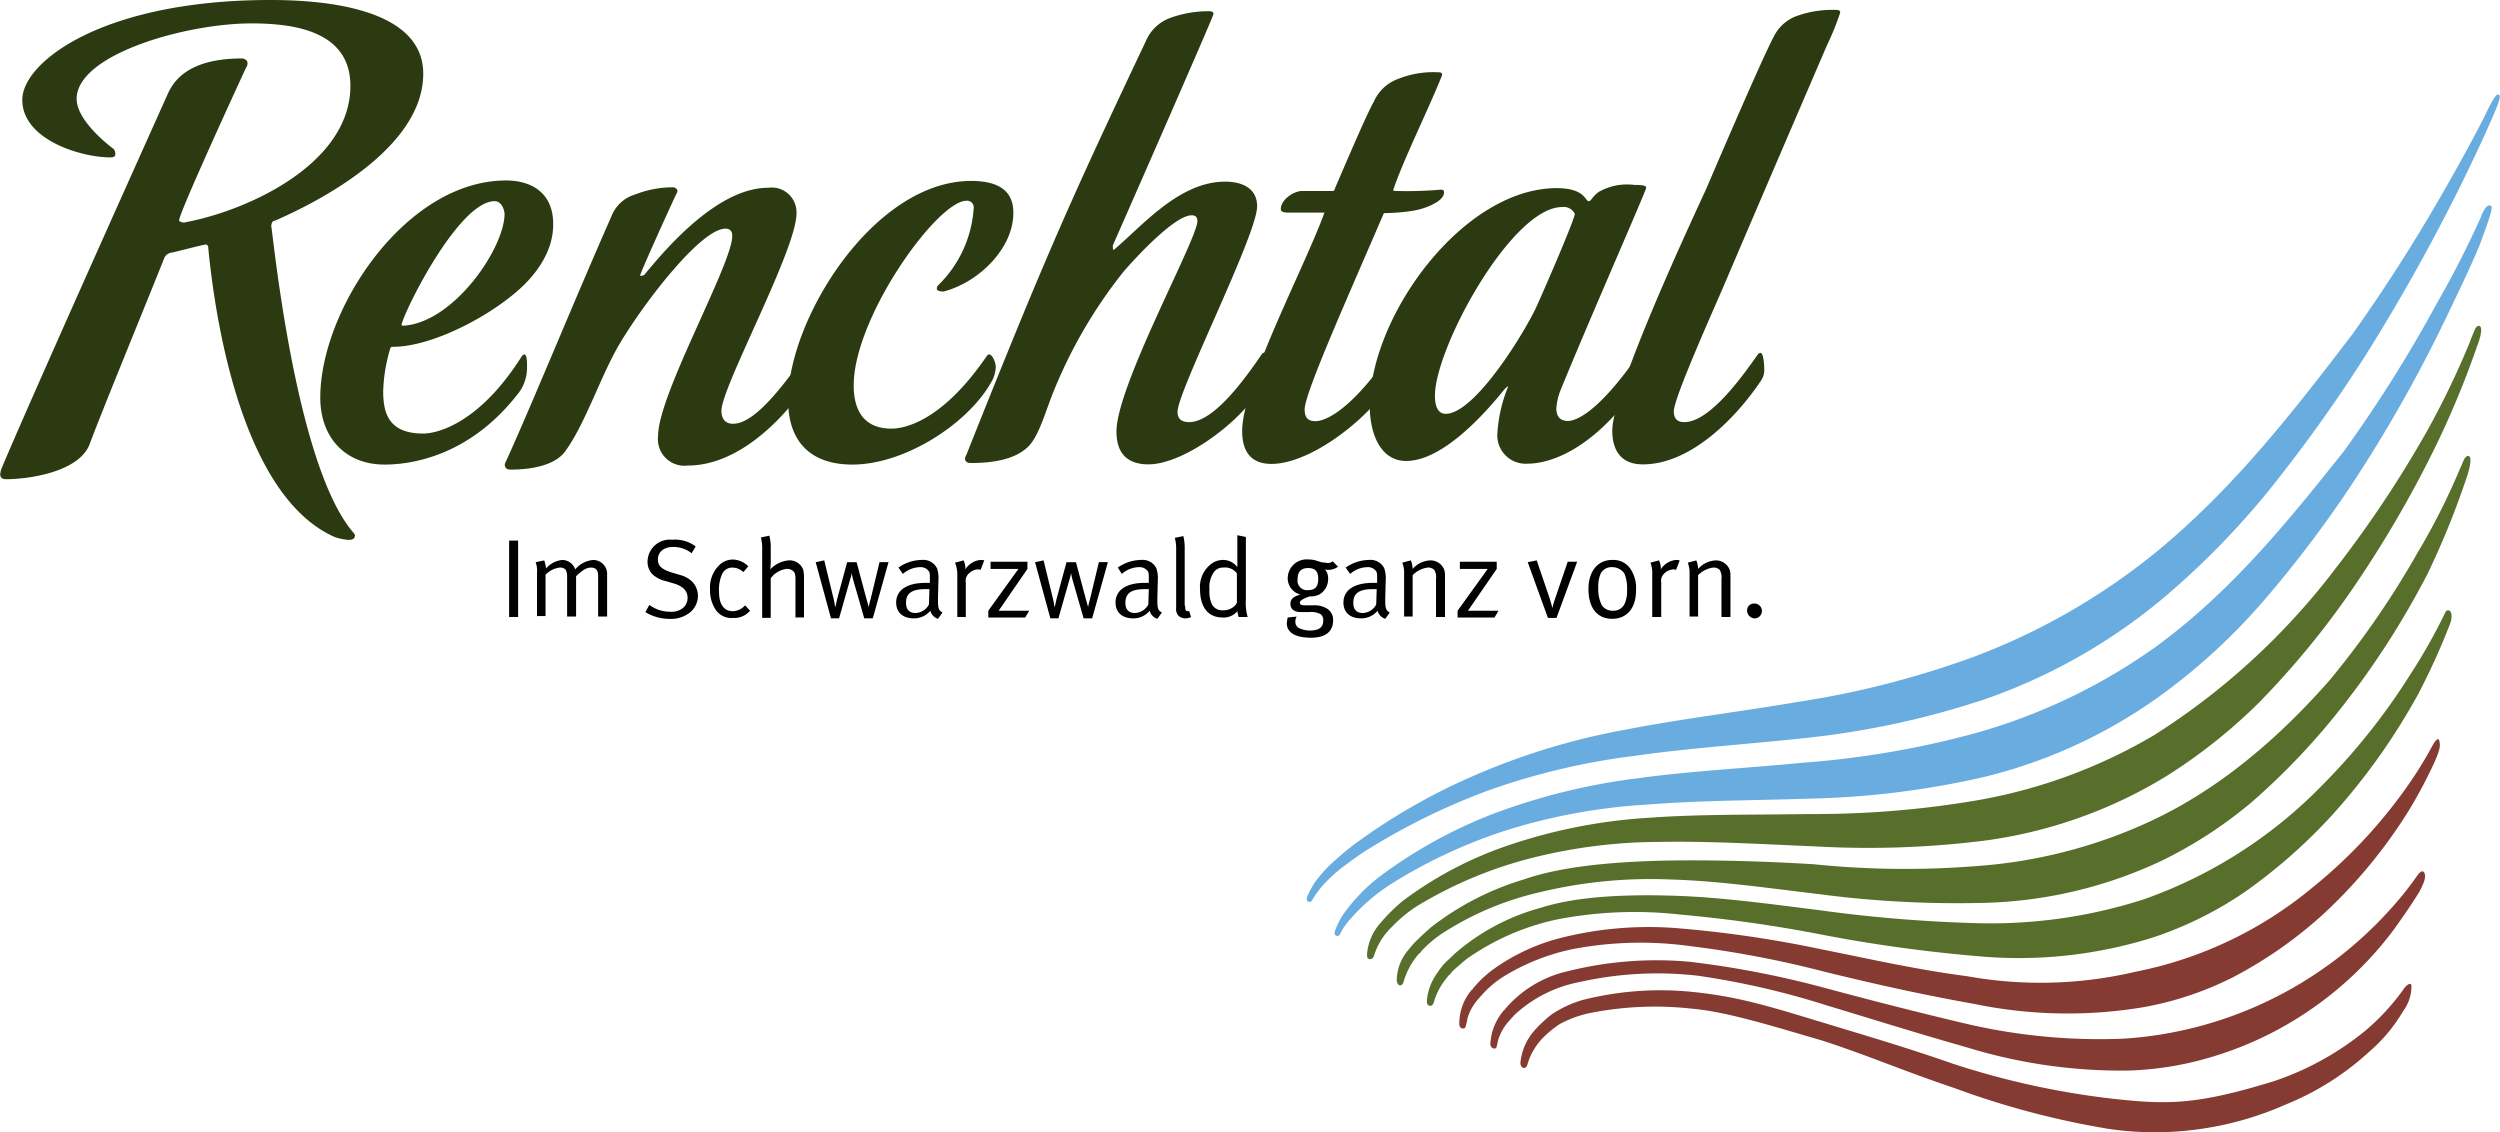
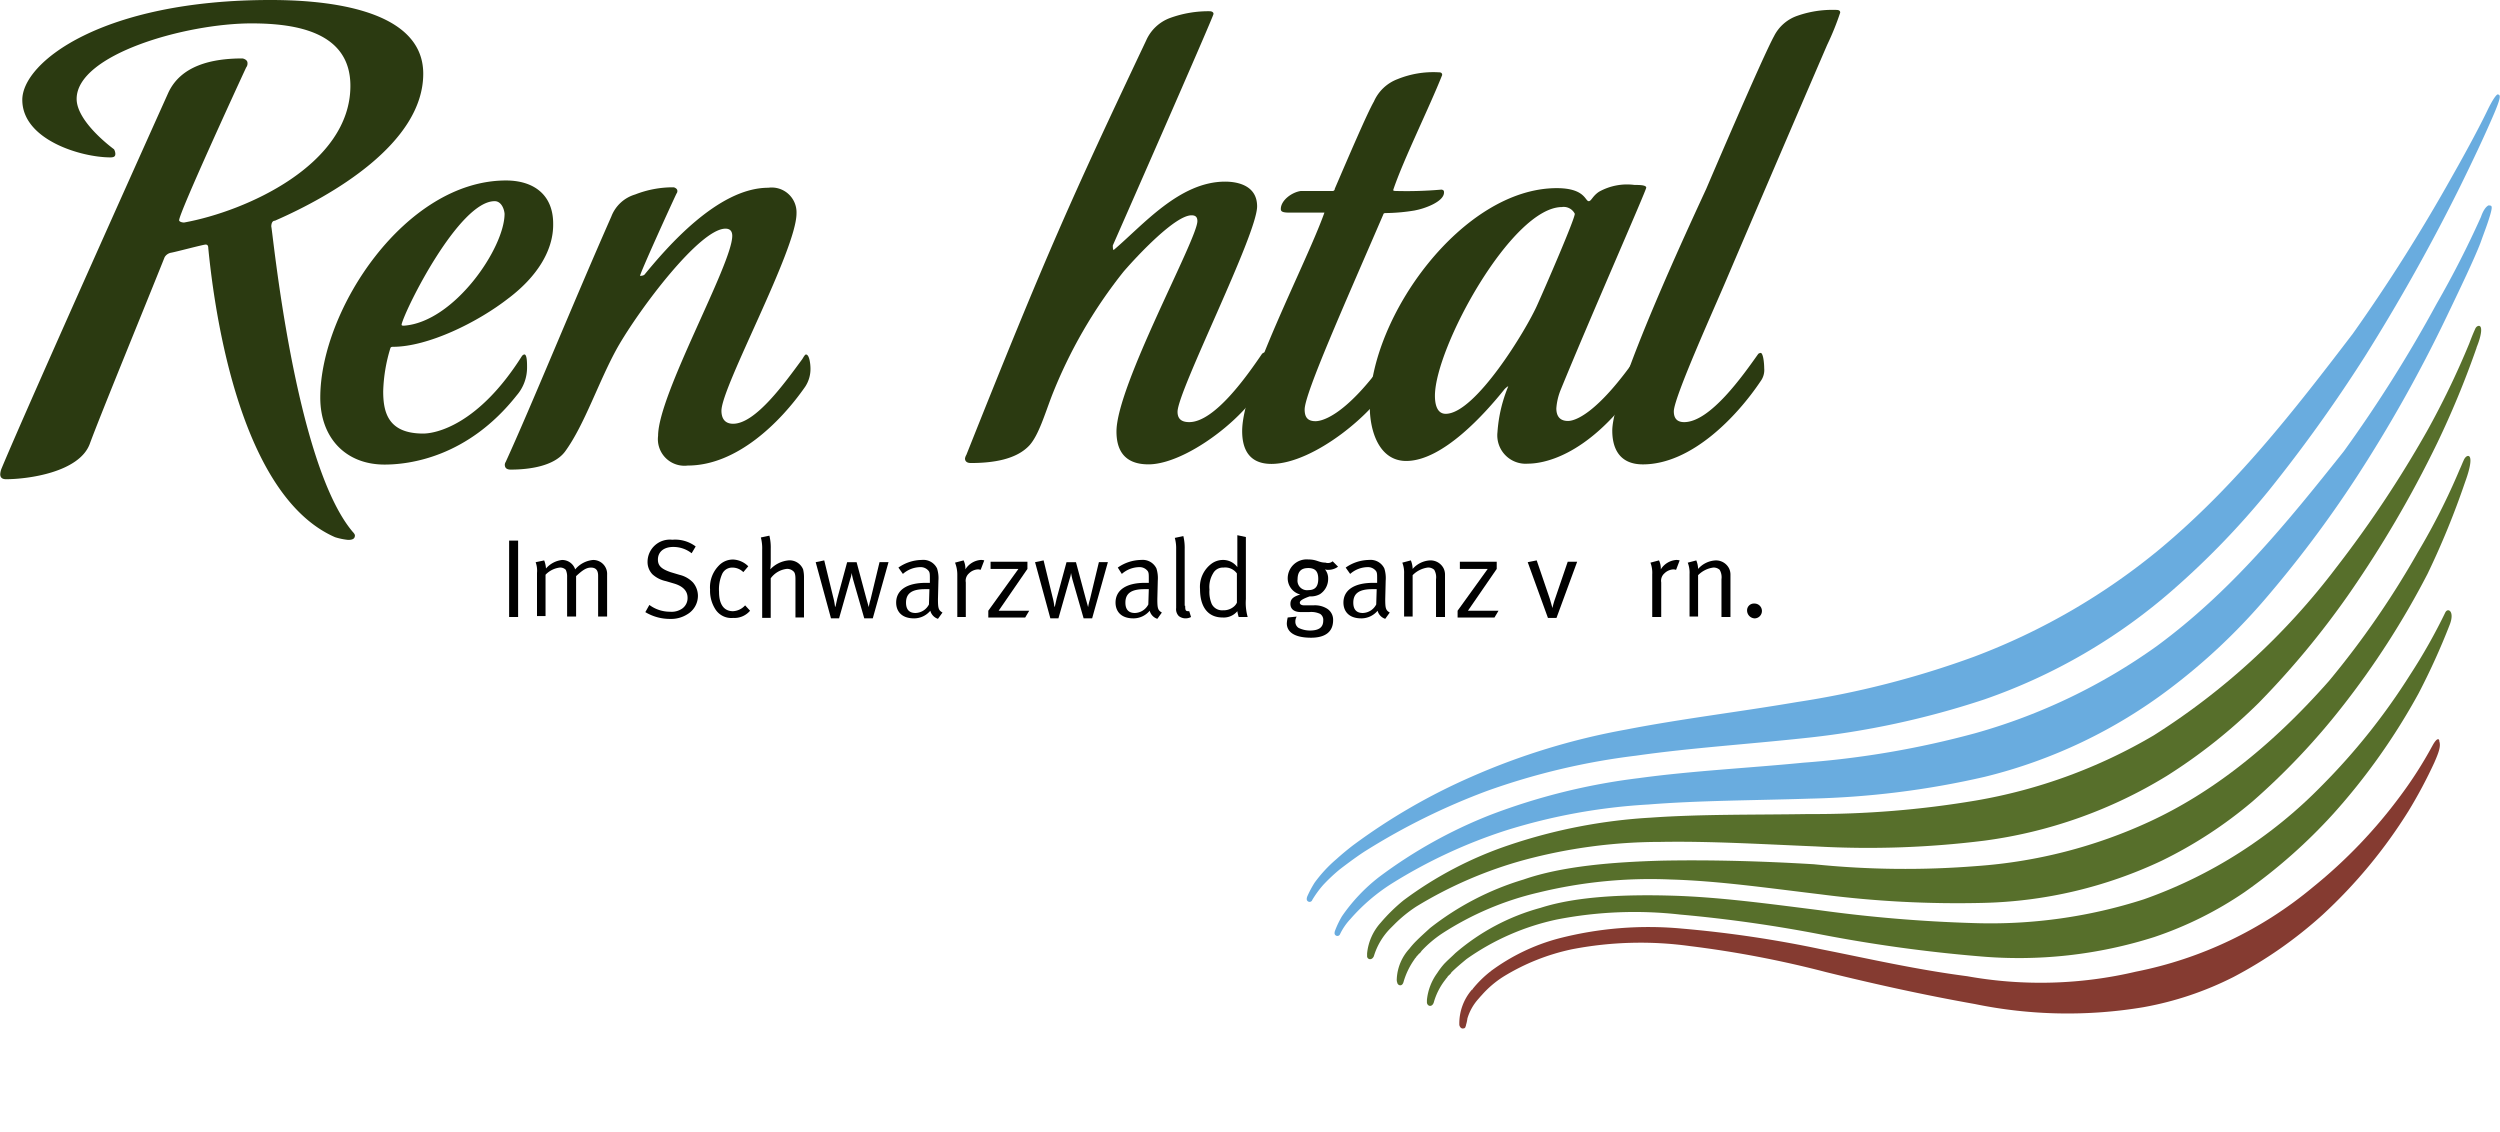
<svg xmlns="http://www.w3.org/2000/svg" xmlns:html="http://www.w3.org/1999/xhtml" id="Logo_Desktop" data-name="Logo — Desktop" viewBox="0 0 220.758 100" width="220.8px" height="100px" version="1.1">
  <html:defs>
    <html:style type="text/css">
.cls-1 { fill: rgb(43, 58, 17); }
.cls-2 { fill: rgb(105, 172, 223); }
.cls-3 { fill: rgb(87, 111, 43); }
.cls-4 { fill: rgb(133, 59, 49); }</html:style>
  </html:defs>
  <defs>
    <style>
      .cls-1 {
        fill: #2b3a11;
      }

      .cls-2 {
        fill: #69acdf;
      }

      .cls-3 {
        fill: #576f2b;
      }

      .cls-4 {
        fill: #853b31;
      }
    </style>
  </defs>
  <g id="Group_25" data-name="Group 25" transform="translate(44.945 47.27)">
    <path id="Path_42" data-name="Path 42" d="M111.9,119.4h.794v6.749H111.9Z" transform="translate(-111.9 -118.924)" />
    <path id="Path_43" data-name="Path 43" d="M117.8,123.9l.754-.159a2.347,2.347,0,0,1,.159.715,2.207,2.207,0,0,1,1.429-.754,1.211,1.211,0,0,1,1.151.834,2.329,2.329,0,0,1,1.588-.834,1.232,1.232,0,0,1,1.231,1.31V128.7h-.794V125.09c0-.476-.2-.715-.635-.715s-.794.278-1.31.754V128.7h-.794v-3.494a1.392,1.392,0,0,0-.119-.635.686.686,0,0,0-.516-.2,2.1,2.1,0,0,0-1.27.635v3.652h-.754v-3.811A2.178,2.178,0,0,0,117.8,123.9Z" transform="translate(-115.458 -121.516)" />
    <path id="Path_44" data-name="Path 44" d="M146.647,119.773l-.357.6a2.6,2.6,0,0,0-1.628-.556c-.834,0-1.35.437-1.35,1.112,0,.556.318.834,1.112,1.112l.794.238a2.417,2.417,0,0,1,1.191.675,1.833,1.833,0,0,1,.437,1.191,1.9,1.9,0,0,1-.953,1.628,2.678,2.678,0,0,1-1.509.4,4.2,4.2,0,0,1-2.184-.6l.357-.635a3.046,3.046,0,0,0,1.826.6,1.647,1.647,0,0,0,1.072-.278,1.132,1.132,0,0,0,.476-.953c0-.6-.4-1.032-1.231-1.27l-.675-.2a2.541,2.541,0,0,1-1.191-.6,1.559,1.559,0,0,1-.437-1.112,1.968,1.968,0,0,1,2.184-1.945A3.009,3.009,0,0,1,146.647,119.773Z" transform="translate(-130.171 -118.78)" />
    <path id="Path_45" data-name="Path 45" d="M159.975,124.2l-.437.516a1.355,1.355,0,0,0-.953-.4.968.968,0,0,0-.913.556,3.346,3.346,0,0,0-.278,1.588c0,1.112.437,1.707,1.231,1.707a1.529,1.529,0,0,0,1.072-.516l.437.476a1.827,1.827,0,0,1-1.509.635,1.665,1.665,0,0,1-1.548-.754,3.02,3.02,0,0,1-.476-1.747,2.725,2.725,0,0,1,.754-2.1,1.715,1.715,0,0,1,1.31-.556A2.024,2.024,0,0,1,159.975,124.2Z" transform="translate(-138.854 -121.456)" />
    <path id="Path_46" data-name="Path 46" d="M167.9,118.459l.754-.159a4.417,4.417,0,0,1,.119,1.151V120.6c0,.318-.04.675-.04.675a2.546,2.546,0,0,1,1.628-.794,1.293,1.293,0,0,1,1.27.794,2.957,2.957,0,0,1,.079.715v3.533h-.754v-3.375c0-.357-.04-.6-.2-.715a.785.785,0,0,0-.556-.2,2.028,2.028,0,0,0-1.429.834v3.494h-.754v-6.035A3.739,3.739,0,0,0,167.9,118.459Z" transform="translate(-145.667 -118.26)" />
    <path id="Path_47" data-name="Path 47" d="M180.1,123.959l.754-.159.794,3.255a5.731,5.731,0,0,1,.159.834h.04l.159-.715.873-3.216h.834l.873,3.255c.079.278.2.715.2.715h0a4.777,4.777,0,0,1,.159-.675l.794-3.3h.794l-1.39,4.963h-.754l-.993-3.454c-.079-.318-.119-.556-.119-.556h0a2.119,2.119,0,0,1-.119.516l-.993,3.494h-.715Z" transform="translate(-153.024 -121.577)" />
    <path id="Path_48" data-name="Path 48" d="M198.2,124.375a3.657,3.657,0,0,1,2.064-.675,1.343,1.343,0,0,1,1.35.754,2.85,2.85,0,0,1,.119,1.072l-.04,1.628c0,.794.04.993.4,1.191l-.4.556a1.02,1.02,0,0,1-.675-.715,1.873,1.873,0,0,1-1.429.675c-1.231,0-1.588-.754-1.588-1.39,0-1.112.953-1.747,2.62-1.747h.357v-.357c0-.437,0-.6-.159-.754a.889.889,0,0,0-.675-.278,2.38,2.38,0,0,0-1.548.6Zm2.739,1.906h-.4c-1.231,0-1.667.437-1.667,1.191,0,.6.278.913.834.913a1.377,1.377,0,0,0,1.191-.754Z" transform="translate(-163.818 -121.516)" />
    <path id="Path_49" data-name="Path 49" d="M211.1,123.938l.754-.2a1.666,1.666,0,0,1,.159.794,1.763,1.763,0,0,1,1.39-.834,1.409,1.409,0,0,1,.278.04l-.318.834a1.718,1.718,0,0,0-.2-.04,1.211,1.211,0,0,0-.834.357.86.86,0,0,0-.278.794v3.057H211.3V124.97A2.885,2.885,0,0,0,211.1,123.938Z" transform="translate(-171.717 -121.516)" />
    <path id="Path_50" data-name="Path 50" d="M218.7,124.1h3.255v.635l-2.541,3.692h2.7l-.357.6H218.5v-.6l2.66-3.692H218.7Z" transform="translate(-176.179 -121.758)" />
    <path id="Path_51" data-name="Path 51" d="M228.9,123.959l.754-.159.794,3.255a5.729,5.729,0,0,1,.159.834h.04l.159-.715.873-3.216h.834l.873,3.255c.079.278.2.715.2.715h0a4.78,4.78,0,0,1,.159-.675l.794-3.3h.794l-1.39,4.963h-.754l-.993-3.454c-.079-.318-.119-.556-.119-.556h0a2.12,2.12,0,0,1-.119.516l-.993,3.494h-.715Z" transform="translate(-182.45 -121.577)" />
    <path id="Path_52" data-name="Path 52" d="M247,124.375a3.657,3.657,0,0,1,2.064-.675,1.343,1.343,0,0,1,1.35.754,2.85,2.85,0,0,1,.119,1.072l-.04,1.628c0,.794.04.993.4,1.191l-.4.556a1.019,1.019,0,0,1-.675-.715,1.873,1.873,0,0,1-1.429.675c-1.231,0-1.588-.754-1.588-1.39,0-1.112.953-1.747,2.581-1.747h.357v-.357c0-.437,0-.6-.159-.754a.889.889,0,0,0-.675-.278,2.38,2.38,0,0,0-1.548.6Zm2.739,1.906h-.4c-1.231,0-1.667.437-1.667,1.191,0,.6.278.913.834.913a1.377,1.377,0,0,0,1.191-.754Z" transform="translate(-193.243 -121.516)" />
    <path id="Path_53" data-name="Path 53" d="M260.913,124.554c0,.4.04.476.278.476h.079l.159.516a1.057,1.057,0,0,1-.476.119.975.975,0,0,1-.6-.2.856.856,0,0,1-.238-.715v-5.2a3.439,3.439,0,0,0-.119-.993l.754-.159a4.418,4.418,0,0,1,.119,1.151v5Z" transform="translate(-201.203 -118.321)" />
    <path id="Path_54" data-name="Path 54" d="M269.65,118.359v5.479a4.606,4.606,0,0,0,.159,1.588h-.794a3.318,3.318,0,0,1-.119-.516,1.557,1.557,0,0,1-1.31.556c-1.27,0-1.985-.913-1.985-2.5a2.543,2.543,0,0,1,1.032-2.263,1.711,1.711,0,0,1,.953-.318,1.564,1.564,0,0,1,1.31.635V118.2Zm-.794,3.216a1.271,1.271,0,0,0-1.191-.516.974.974,0,0,0-.913.516,2.312,2.312,0,0,0-.318,1.429,2.739,2.739,0,0,0,.2,1.27,1.019,1.019,0,0,0,.993.556,1.386,1.386,0,0,0,.953-.318.976.976,0,0,0,.278-.357Z" transform="translate(-204.58 -118.2)" />
    <path id="Path_55" data-name="Path 55" d="M288.95,123.759l.476.476a1.4,1.4,0,0,1-.834.278.774.774,0,0,1-.318-.04,1.246,1.246,0,0,1,.278.834,1.6,1.6,0,0,1-.715,1.35,1.64,1.64,0,0,1-.913.2c-.675.238-.873.4-.873.556s.159.238.4.238h.794a2.036,2.036,0,0,1,1.191.278,1.157,1.157,0,0,1,.556,1.032c0,1.072-.754,1.548-1.945,1.548-1.548,0-2.144-.556-2.144-1.27a2.732,2.732,0,0,1,.079-.516l.794-.079a.8.8,0,0,0-.119.437.64.64,0,0,0,.278.556,2.281,2.281,0,0,0,.993.238c.754,0,1.191-.238,1.191-.873a.627.627,0,0,0-.278-.6,1.865,1.865,0,0,0-.953-.159h-.754c-.6,0-.913-.278-.913-.715,0-.4.2-.635.873-.834a1.479,1.479,0,0,1-1.112-1.429,1.672,1.672,0,0,1,1.826-1.667c.754,0,.913.278,1.509.278A.637.637,0,0,0,288.95,123.759Zm-2.184.6c-.6,0-.913.318-.913.993a.842.842,0,0,0,.953.953c.6,0,.873-.318.873-.993S287.4,124.354,286.766,124.354Z" transform="translate(-216.217 -121.456)" />
    <path id="Path_56" data-name="Path 56" d="M297.7,124.375a3.657,3.657,0,0,1,2.064-.675,1.343,1.343,0,0,1,1.35.754,2.85,2.85,0,0,1,.119,1.072l-.04,1.628c0,.794.04.993.4,1.191l-.4.556a1.02,1.02,0,0,1-.675-.715,1.873,1.873,0,0,1-1.429.675c-1.231,0-1.588-.754-1.588-1.39,0-1.112.953-1.747,2.62-1.747h.357v-.357c0-.437,0-.6-.159-.754a.889.889,0,0,0-.675-.278,2.38,2.38,0,0,0-1.548.6Zm2.739,1.906h-.4c-1.231,0-1.667.437-1.667,1.191,0,.6.278.913.834.913a1.377,1.377,0,0,0,1.191-.754Z" transform="translate(-223.815 -121.516)" />
    <path id="Path_57" data-name="Path 57" d="M310.6,124l.754-.2a2.1,2.1,0,0,1,.159.754,2.2,2.2,0,0,1,1.548-.754,1.3,1.3,0,0,1,1.191.715,1.268,1.268,0,0,1,.119.556V128.8h-.794v-3.335a1.309,1.309,0,0,0-.159-.834.785.785,0,0,0-.556-.2,2.306,2.306,0,0,0-1.35.675v3.652h-.754v-3.772A2.41,2.41,0,0,0,310.6,124Z" transform="translate(-231.714 -121.577)" />
    <path id="Path_58" data-name="Path 58" d="M323.1,124.1h3.255v.635l-2.541,3.692h2.7l-.357.6H322.9v-.6l2.66-3.692H323.1Z" transform="translate(-239.131 -121.758)" />
    <path id="Path_59" data-name="Path 59" d="M338.5,123.959l.794-.159,1.151,3.375c.119.4.238.834.238.834h0a6.442,6.442,0,0,1,.238-.834l1.112-3.255h.834l-1.826,4.963h-.754Z" transform="translate(-248.538 -121.577)" />
  </g>
  <g id="Group_26" data-name="Group 26" transform="translate(140.268 49.455)">
-     <path id="Path_60" data-name="Path 60" d="M352.9,123.7a1.815,1.815,0,0,1,1.667.873,3.038,3.038,0,0,1,.437,1.826c0,1.628-.873,2.5-2.1,2.5-1.35,0-2.1-.993-2.1-2.62C350.8,124.693,351.634,123.7,352.9,123.7Zm0,.635a1.09,1.09,0,0,0-.992.516,2.784,2.784,0,0,0-.238,1.27,3.178,3.178,0,0,0,.318,1.588,1.152,1.152,0,0,0,.993.476,1.074,1.074,0,0,0,1.072-.754,2.775,2.775,0,0,0,.159-1.072,3.4,3.4,0,0,0-.238-1.469A1.318,1.318,0,0,0,352.9,124.335Z" transform="translate(-350.8 -123.7)" />
    <path id="Path_61" data-name="Path 61" d="M364.6,123.938l.754-.2a1.666,1.666,0,0,1,.159.794,1.763,1.763,0,0,1,1.39-.834,1.409,1.409,0,0,1,.278.04l-.318.834a1.72,1.72,0,0,0-.2-.04,1.211,1.211,0,0,0-.834.357.86.86,0,0,0-.278.794v3.057h-.794V124.97A2.52,2.52,0,0,0,364.6,123.938Z" transform="translate(-359.121 -123.7)" />
    <path id="Path_62" data-name="Path 62" d="M372.9,124l.754-.2a2.1,2.1,0,0,1,.159.754,2.2,2.2,0,0,1,1.548-.754,1.3,1.3,0,0,1,1.191.715,1.268,1.268,0,0,1,.119.556V128.8h-.794v-3.335a1.309,1.309,0,0,0-.159-.834.785.785,0,0,0-.556-.2,2.306,2.306,0,0,0-1.35.675v3.652h-.754v-3.772A2.411,2.411,0,0,0,372.9,124Z" transform="translate(-364.126 -123.76)" />
    <path id="Path_63" data-name="Path 63" d="M386.73,133.4a.655.655,0,1,1,.04,1.31.7.7,0,0,1-.675-.675A.6.6,0,0,1,386.73,133.4Z" transform="translate(-372.081 -129.549)" />
  </g>
  <g id="Group_27" data-name="Group 27" transform="translate(0)">
    <path id="Path_64" data-name="Path 64" class="cls-1" d="M24.257,19.493c-.2,0-.318.2-.318.516.119.318,2.064,20.883,7.186,26.957,0,0,.2.2.2.318,0,.318-.238.4-.6.4a5.758,5.758,0,0,1-1.151-.238c-8.814-3.851-10.8-21.478-11.2-25.528,0-.278-.119-.318-.238-.318-.2,0-2.581.635-3.017.715a.84.84,0,0,0-.6.4C12.585,27.552,8.814,36.723,7.9,39.224c-.953,2.5-5.479,3.1-7.384,3.1-.4,0-.516-.2-.516-.437a1.57,1.57,0,0,1,.119-.516c2.5-5.995,14.729-33.19,14.729-33.19C15.96,5.8,18.659,5.161,21.4,5.161c0,0,.437.079.437.4a.568.568,0,0,1-.119.4C20.8,7.94,15.8,18.818,15.8,19.453c0,.119.238.2.437.2,5.479-.993,14.689-5.121,14.689-12.069,0-4.764-4.8-5.518-8.734-5.518-5.8,0-15.444,2.739-15.444,6.67,0,2.064,3.3,4.447,3.3,4.447a.9.9,0,0,1,.119.4c0,.2-.079.318-.437.318-2.581,0-7.781-1.548-7.781-5.082C1.945,5.479,9.052,0,23.86,0c3.851,0,13.5.437,13.5,6.511,0,6.154-8.1,10.8-13.1,12.982" transform="translate(0)" />
    <path id="Path_65" data-name="Path 65" class="cls-1" d="M86.6,41.626c-3.136,0-7.861,9.449-8.218,10.878,0,.079,0,.119.2.119,4.447-.318,8.893-6.868,8.893-9.886-.04-.476-.318-1.112-.873-1.112m1.27,8.536c-2.779,2.184-7.186,4.327-10.243,4.327-.079,0-.2,0-.238.119a14.227,14.227,0,0,0-.635,3.811c0,1.866.437,3.732,3.533,3.732,1.112,0,4.883-.754,8.734-6.868,0,0,.119-.119.2-.119.238,0,.238.754.238,1.112a3.74,3.74,0,0,1-.913,2.5c-4.327,5.479-9.489,6.114-11.672,6.114-3.454,0-5.677-2.382-5.677-5.915,0-7.781,7.543-19.176,16.4-19.176,2.461,0,4.169,1.27,4.169,3.811.04,2.461-1.548,4.764-3.891,6.551" transform="translate(-42.933 -23.858)" />
    <path id="Path_66" data-name="Path 66" class="cls-1" d="M137.92,58.927c-2.184,3.136-6.035,6.948-10.362,6.948a2.346,2.346,0,0,1-2.62-2.62c0-3.652,6.551-15.166,6.551-17.667,0-.318-.119-.635-.6-.635-2.263,0-7.583,7.067-9.528,10.481-1.667,2.978-2.9,6.829-4.645,9.211-.953,1.27-3.1,1.588-4.8,1.588-.437,0-.516-.238-.516-.437a.5.5,0,0,1,.079-.238c2.184-4.764,6.035-14.213,9.33-21.677a3.228,3.228,0,0,1,2.1-1.945,9.141,9.141,0,0,1,3.414-.635s.318.079.318.318a.336.336,0,0,1-.079.238c-.6,1.27-3.216,7.027-3.216,7.265.318,0,.4-.119.4-.119,1.866-2.263,6.432-7.662,10.918-7.662a2.194,2.194,0,0,1,2.5,2.263c0,3.216-6.63,15.325-6.63,17.429,0,.6.238,1.151,1.032,1.151,1.985,0,4.566-3.613,6.114-5.717.119-.2.238-.4.318-.4.318,0,.4.913.4,1.231a2.852,2.852,0,0,1-.476,1.628" transform="translate(-66.837 -24.758)" />
-     <path id="Path_67" data-name="Path 67" class="cls-1" d="M187.737,49.666c-.437,0-.6-.119-.6-.238a.4.4,0,0,1,.119-.318,10.451,10.451,0,0,0,3.136-6.829.59.59,0,0,0-.635-.635c-2.581,0-9.965,10.283-9.965,16.317,0,1.787.6,3.811,3.335,3.811,1.032,0,4.367-.516,8.377-6.352.079-.079.119-.2.238-.2.318,0,.6.754.6,1.112a3.109,3.109,0,0,1-.238,1.032c-1.945,3.811-7.7,7.583-12.426,7.583-3.652,0-5.677-1.985-5.677-5.677,0-7.186,7.583-19.374,16.158-19.374,1.667,0,3.732.4,3.732,2.779.04,3.1-2.978,6.154-6.154,6.987" transform="translate(-104.414 -23.918)" />
    <path id="Path_68" data-name="Path 68" class="cls-1" d="M229.2,42.519c-2.263,0-2.819-1.429-2.819-2.9,0-4.049,7.146-16.992,7.146-18.58,0-.318-.119-.516-.516-.516-1.429,0-4.685,3.454-5.995,4.963a42.51,42.51,0,0,0-6.352,11c-.635,1.667-1.151,3.414-1.945,4.327-1.151,1.27-3.216,1.588-5.2,1.588-.4,0-.516-.2-.516-.4a.87.87,0,0,1,.119-.318c7.067-17.746,9.211-22.51,15.88-36.6A3.708,3.708,0,0,1,231.1,3.1a9.87,9.87,0,0,1,3.533-.6s.318,0,.318.238-8.893,20.446-8.893,20.446c0,.119,0,.4.079.4,2.581-2.184,5.8-6.035,9.846-6.035.834,0,2.819.2,2.819,2.184,0,2.5-7.027,16.317-7.027,18.143,0,.6.318.913,1.032.913,2.263,0,5.161-4.169,6.432-6.035a.581.581,0,0,1,.2-.119c.318,0,.4.6.4,1.032.04,3.136-6.789,8.853-10.64,8.853" transform="translate(-127.795 -1.507)" />
    <path id="Path_69" data-name="Path 69" class="cls-1" d="M289.585,28.288a16.386,16.386,0,0,1-2.62.238c-.2,0-.2.119-.2.119-3.3,7.662-6.948,15.8-6.948,17.23,0,.6.2,1.032.953,1.032.238,0,2.461,0,6.551-5.915a.219.219,0,0,1,.2-.079c.318,0,.318.715.318.953a3.131,3.131,0,0,1-.4,1.469c-1.35,2.779-6.829,7.345-10.56,7.345-1.945,0-2.581-1.27-2.581-2.9,0-4.129,5.677-14.808,7.265-19.295h-3.136c-.6,0-.715-.119-.715-.318,0-.754.953-1.469,1.747-1.588h2.819a.194.194,0,0,0,.2-.2c1.35-3.136,2.9-6.749,3.454-7.7a3.707,3.707,0,0,1,2.1-1.985,8.35,8.35,0,0,1,3.613-.6c.119,0,.318,0,.318.238-1.112,2.819-3.454,7.543-4.327,10.163,0,.079.2.079.2.079a35.323,35.323,0,0,0,4.049-.119s.238,0,.238.2c.079.873-1.826,1.509-2.541,1.628" transform="translate(-164.611 -9.708)" />
    <path id="Path_70" data-name="Path 70" class="cls-1" d="M319.392,42.745c-4.447,0-11.235,12.426-11.235,16.674,0,.6.119,1.588.953,1.588,2.62,0,7.146-7.464,8.1-9.647.715-1.588,3.3-7.543,3.3-8.02a1.1,1.1,0,0,0-1.112-.6m-.2,16.317a5.334,5.334,0,0,0-.318,1.469c0,.6.238,1.112,1.032,1.112.516,0,2.5-.437,6.312-5.995a.274.274,0,0,1,.2-.119c.238,0,.318.635.318.913a4.382,4.382,0,0,1-.913,2.461c-4.367,6.035-8.3,6.511-9.449,6.511a2.507,2.507,0,0,1-2.7-2.779,12.836,12.836,0,0,1,.953-4.049c-.079,0-.318.238-.318.238-1.747,2.184-5.479,6.352-8.695,6.352-2.382,0-3.216-2.62-3.216-4.8,0-7.98,8.218-19.295,16.516-19.295,2.5,0,2.5,1.151,2.819,1.151.238,0,.318-.437.913-.834a5.073,5.073,0,0,1,3.136-.6c.4,0,1.032,0,1.032.238.04.159-5.121,11.871-7.623,18.024" transform="translate(-181.445 -24.459)" />
    <path id="Path_71" data-name="Path 71" class="cls-1" d="M374.977,5.3s-4.963,11.513-8.893,20.724c-.953,2.263-4.645,10.4-4.645,11.632,0,.516.2.953.913.953,2.3,0,5.2-4.129,6.551-6.035a.488.488,0,0,1,.2-.079c.238,0,.318.953.318,1.35a1.667,1.667,0,0,1-.318,1.151c-2.1,3.136-6.114,7.345-10.4,7.345-2.3,0-2.7-1.747-2.7-2.978,0-3.613,7.265-19.1,8.3-21.359,0,0,4.963-11.632,5.995-13.5a3.63,3.63,0,0,1,2.064-1.787,9.321,9.321,0,0,1,3.335-.516c.2,0,.437,0,.437.238A24.049,24.049,0,0,1,374.977,5.3" transform="translate(-213.628 -1.327)" />
    <path id="Path_72" data-name="Path 72" class="cls-2" d="M394.417,46.676a86.412,86.412,0,0,1-3.93,7.7,120.2,120.2,0,0,1-8.178,13c-5.042,6.338-9.925,12.355-16.516,17.208a51.31,51.31,0,0,1-16.039,7.7,80.479,80.479,0,0,1-15.205,2.607c-4.923.481-9.846.722-14.531,1.364a55.554,55.554,0,0,0-13.1,3.249,41.954,41.954,0,0,0-9.846,5.5,15.516,15.516,0,0,0-3.255,3.45,8.221,8.221,0,0,0-.6,1.243s-.119.281,0,.4a.251.251,0,0,0,.437-.08,5.314,5.314,0,0,1,.913-1.324,16.588,16.588,0,0,1,3.652-3.129,45.23,45.23,0,0,1,10.084-4.693,51.755,51.755,0,0,1,12.545-2.286c4.526-.361,9.33-.361,14.332-.521a75.9,75.9,0,0,0,15.4-1.925,44.643,44.643,0,0,0,16.4-7.822,53.527,53.527,0,0,0,8.218-7.7,102.231,102.231,0,0,0,8.178-10.87,125.306,125.306,0,0,0,8.02-14.28c1.231-2.567,2.422-5.054,2.978-6.5.357-1,.476-1.284.675-1.885.437-1.324.357-1.4.119-1.4-.04-.08-.437.08-.754,1" transform="translate(-175.316 -27.529)" />
    <path id="Path_73" data-name="Path 73" class="cls-3" d="M403.662,134.264a50.243,50.243,0,0,1-3.136,5.558,56.765,56.765,0,0,1-7.781,9.766,41.045,41.045,0,0,1-15.722,10.044,44.2,44.2,0,0,1-15.007,2.1,127.271,127.271,0,0,1-13.737-1.151c-4.407-.556-8.774-1.151-12.9-1.27-4.089-.119-8.417.04-11.632,1.072a19.238,19.238,0,0,0-7.543,4.01c-.278.278-.556.516-.794.754l-.159.159a6.594,6.594,0,0,0-.635.834,4.841,4.841,0,0,0-.913,2.382v.238c.04.318.437.437.6,0a5.8,5.8,0,0,1,.993-1.985c.04-.04.079-.119.119-.159a.548.548,0,0,0,.119-.159c.04-.04.04-.079.079-.079l.159-.159c.04-.04.079-.079.079-.119.4-.4.873-.794,1.35-1.191a21.64,21.64,0,0,1,7.98-3.494,35.811,35.811,0,0,1,10.878-.437,122.778,122.778,0,0,1,12.585,1.787,131.856,131.856,0,0,0,13.9,1.906,39.45,39.45,0,0,0,15.4-1.707,32.506,32.506,0,0,0,7.98-3.97,47.466,47.466,0,0,0,7.861-6.948,56.378,56.378,0,0,0,7.5-10.6,61.065,61.065,0,0,0,2.739-6.035c.476-1.191-.119-1.548-.357-1.151" transform="translate(-187.698 -80.205)" />
    <path id="Path_74" data-name="Path 74" class="cls-3" d="M401.29,100.021c-.238.516-.2.476-.437.993a58.423,58.423,0,0,1-3.652,7.226,77.879,77.879,0,0,1-7.861,11.394c-5.32,6.035-10.6,10-15.841,12.426a43.746,43.746,0,0,1-15.285,3.93,79.158,79.158,0,0,1-14.372-.159c-4.605-.278-9.092-.4-13.419-.318-4.288.119-8.814.476-12.228,1.667a24.919,24.919,0,0,0-8.258,4.288c-.437.4-.834.754-1.191,1.112a6.894,6.894,0,0,0-.635.715,4.228,4.228,0,0,0-1.112,2.7.675.675,0,0,0,.04.278c.04.278.437.4.556-.04a6.606,6.606,0,0,1,.953-1.985.866.866,0,0,1,.159-.2c0-.04.04-.04.04-.079l.119-.119c.04-.04.079-.119.159-.159a.866.866,0,0,0,.159-.2,10.138,10.138,0,0,1,1.826-1.548,26.768,26.768,0,0,1,8.5-3.613,41.6,41.6,0,0,1,11.712-1.151c4.169.119,8.575.754,13.22,1.31a93.562,93.562,0,0,0,14.372.754,39.016,39.016,0,0,0,15.761-3.732,38.441,38.441,0,0,0,8.02-5.241,61.325,61.325,0,0,0,7.861-8.3,73.928,73.928,0,0,0,7.583-11.791,72.409,72.409,0,0,0,3.3-8.059c.993-2.7.2-2.541-.04-2.1" transform="translate(-183.658 -59.5)" />
    <path id="Path_75" data-name="Path 75" class="cls-3" d="M398.58,71.4s-.2,0-.318.278c-.159.357-.278.635-.516,1.27a74.005,74.005,0,0,1-3.732,7.742A100.084,100.084,0,0,1,385.955,92.8a61.262,61.262,0,0,1-16.079,14.769,46.322,46.322,0,0,1-15.722,5.757,85.5,85.5,0,0,1-14.689,1.191c-4.764.079-9.489,0-14.014.318a47.565,47.565,0,0,0-12.506,2.422,33.331,33.331,0,0,0-9.33,4.883,15.6,15.6,0,0,0-2.025,1.985,4.737,4.737,0,0,0-1.191,2.7v.278c.04.278.437.357.6-.04a5.931,5.931,0,0,1,1.469-2.461l.318-.318a11.946,11.946,0,0,1,1.945-1.588,37,37,0,0,1,9.568-4.129,46.369,46.369,0,0,1,11.99-1.588c4.367-.079,8.972.2,13.776.4a82.665,82.665,0,0,0,14.888-.516,41.183,41.183,0,0,0,16.079-5.717,47.834,47.834,0,0,0,8.1-6.432,75.221,75.221,0,0,0,7.94-9.568A99.573,99.573,0,0,0,394.888,81.8a80.986,80.986,0,0,0,3.454-8.337c.04-.079.04-.159.079-.238.4-.993.516-1.826.159-1.826" transform="translate(-179.678 -42.621)" />
-     <path id="Path_76" data-name="Path 76" class="cls-4" d="M413.187,217.3s-.159-.278-.635.318a19.5,19.5,0,0,1-3.414,3.732A25.588,25.588,0,0,1,401,225.837c-6.868,2.1-9.369,2.1-14.729,1.469a71.391,71.391,0,0,1-13.538-3.017c-4.089-1.429-7.742-2.5-11.672-3.692-4.566-1.39-7.384-2.263-11.354-2.66a27.931,27.931,0,0,0-9.727.715,9.8,9.8,0,0,0-2.66,1.231s-.278.2-.357.278a10.814,10.814,0,0,0-1.191,1.151,4.972,4.972,0,0,0-1.27,2.9c0,.437.437.635.6.2a5.614,5.614,0,0,1,1.429-2.461,9.12,9.12,0,0,1,1.469-1.191,9.934,9.934,0,0,1,2.819-.993,29.4,29.4,0,0,1,8.774-.357c3.216.278,7.3,1.588,11.553,2.819,3.93,1.27,7.226,2.7,11.712,4.208a74.057,74.057,0,0,0,13.459,3.573,27.81,27.81,0,0,0,7.9.079,28.482,28.482,0,0,0,7.821-2.184,24.366,24.366,0,0,0,7.384-4.645,14.176,14.176,0,0,0,3.057-3.652,3.618,3.618,0,0,0,.715-2.3" transform="translate(-200.24 -130.33)" />
-     <path id="Path_77" data-name="Path 77" class="cls-4" d="M410.259,192.264s-.159-.357-.635.357a30.419,30.419,0,0,1-2.581,3.176,34.627,34.627,0,0,1-23.3,11.156,51.879,51.879,0,0,1-14.054-1.35c-4.367-1.032-8.5-2.1-12.506-3.176a83.63,83.63,0,0,0-11.751-2.263,32.313,32.313,0,0,0-10.8.834,10.178,10.178,0,0,0-5.518,3.335.085.085,0,0,1-.079.079,5.007,5.007,0,0,0-1.151,2.342c-.04.278-.079.556-.079.675a.392.392,0,0,0,.079.238.361.361,0,0,0,.318.159s.119,0,.159-.159c.04-.119.079-.357.159-.675a4.692,4.692,0,0,1,1.032-1.707c.119-.119.318-.357.357-.4a11.624,11.624,0,0,1,5.8-2.938,31.38,31.38,0,0,1,10.4-.556,70.548,70.548,0,0,1,11.394,2.62c4.089,1.231,7.98,2.461,12.466,3.732a46.274,46.274,0,0,0,14.292,2.025,28.536,28.536,0,0,0,7.861-1.39,30.8,30.8,0,0,0,7.98-3.891,31.208,31.208,0,0,0,7.543-7.226c.675-.953,1.548-2.184,2.223-3.3.476-.913.6-1.35.4-1.707" transform="translate(-196.2 -115.218)" />
    <path id="Path_78" data-name="Path 78" class="cls-2" d="M392.148,21s-.2,0-.834,1.27c-.6,1.27-1.866,3.652-3.176,5.955a153.856,153.856,0,0,1-8.774,13.9C374.124,48.989,369,55.579,362.332,61.138A57.537,57.537,0,0,1,345.9,70.666a80.635,80.635,0,0,1-15.682,4.01c-5.121.873-10.163,1.469-15.047,2.422a60.393,60.393,0,0,0-13.657,4.169A53.511,53.511,0,0,0,291.03,87.34q-.774.6-1.429,1.191a12,12,0,0,0-1.945,2.1,9.377,9.377,0,0,0-.635,1.191s-.119.278,0,.4a.252.252,0,0,0,.437-.079,9.048,9.048,0,0,1,.953-1.31,15.459,15.459,0,0,1,1.429-1.35c.2-.159,1.548-1.191,2.382-1.707A58.6,58.6,0,0,1,302.94,82.5a60.71,60.71,0,0,1,13.141-3.1c4.724-.675,9.687-.993,14.848-1.548a75,75,0,0,0,15.88-3.414,50.26,50.26,0,0,0,16.714-9.727,71.852,71.852,0,0,0,8.456-8.774A133.155,133.155,0,0,0,380.4,44.185,172.253,172.253,0,0,0,388.853,29.1c.992-2.025,2.025-4.169,2.978-6.392.675-1.588.556-1.667.318-1.707" transform="translate(-171.578 -12.663)" />
    <path id="Path_79" data-name="Path 79" class="cls-4" d="M406.813,163.427a36.08,36.08,0,0,1-2.739,4.288,43.887,43.887,0,0,1-7.781,8.139,35.045,35.045,0,0,1-15.642,7.464,36.677,36.677,0,0,1-14.888.4c-4.605-.6-8.694-1.548-12.9-2.382a101.425,101.425,0,0,0-12.307-1.826,31.726,31.726,0,0,0-10.878.873,17.688,17.688,0,0,0-5.955,2.858h0a.039.039,0,0,0-.04.04c-.04.04-.119.079-.159.119a9.726,9.726,0,0,0-1.429,1.429.085.085,0,0,1-.079.079,4.567,4.567,0,0,0-1.112,3.057.392.392,0,0,0,.079.238.266.266,0,0,0,.318.119s.119,0,.159-.159c0-.04.04-.079.04-.159a3.1,3.1,0,0,0,.119-.556,4.518,4.518,0,0,1,.953-1.707c.04-.04.2-.238.318-.357a8.862,8.862,0,0,1,1.906-1.628,19.071,19.071,0,0,1,6.074-2.422,31.907,31.907,0,0,1,10.4-.278,92.288,92.288,0,0,1,12.029,2.3c4.208,1.032,8.456,1.985,13.141,2.819a40.586,40.586,0,0,0,14.888.278,28.791,28.791,0,0,0,7.94-2.66,38.124,38.124,0,0,0,7.9-5.518,44.406,44.406,0,0,0,7.583-9.171,42.409,42.409,0,0,0,2.263-4.248c.4-.913.6-1.469.437-1.906.04-.079-.119-.516-.635.476" transform="translate(-192.039 -97.498)" />
  </g>
</svg>